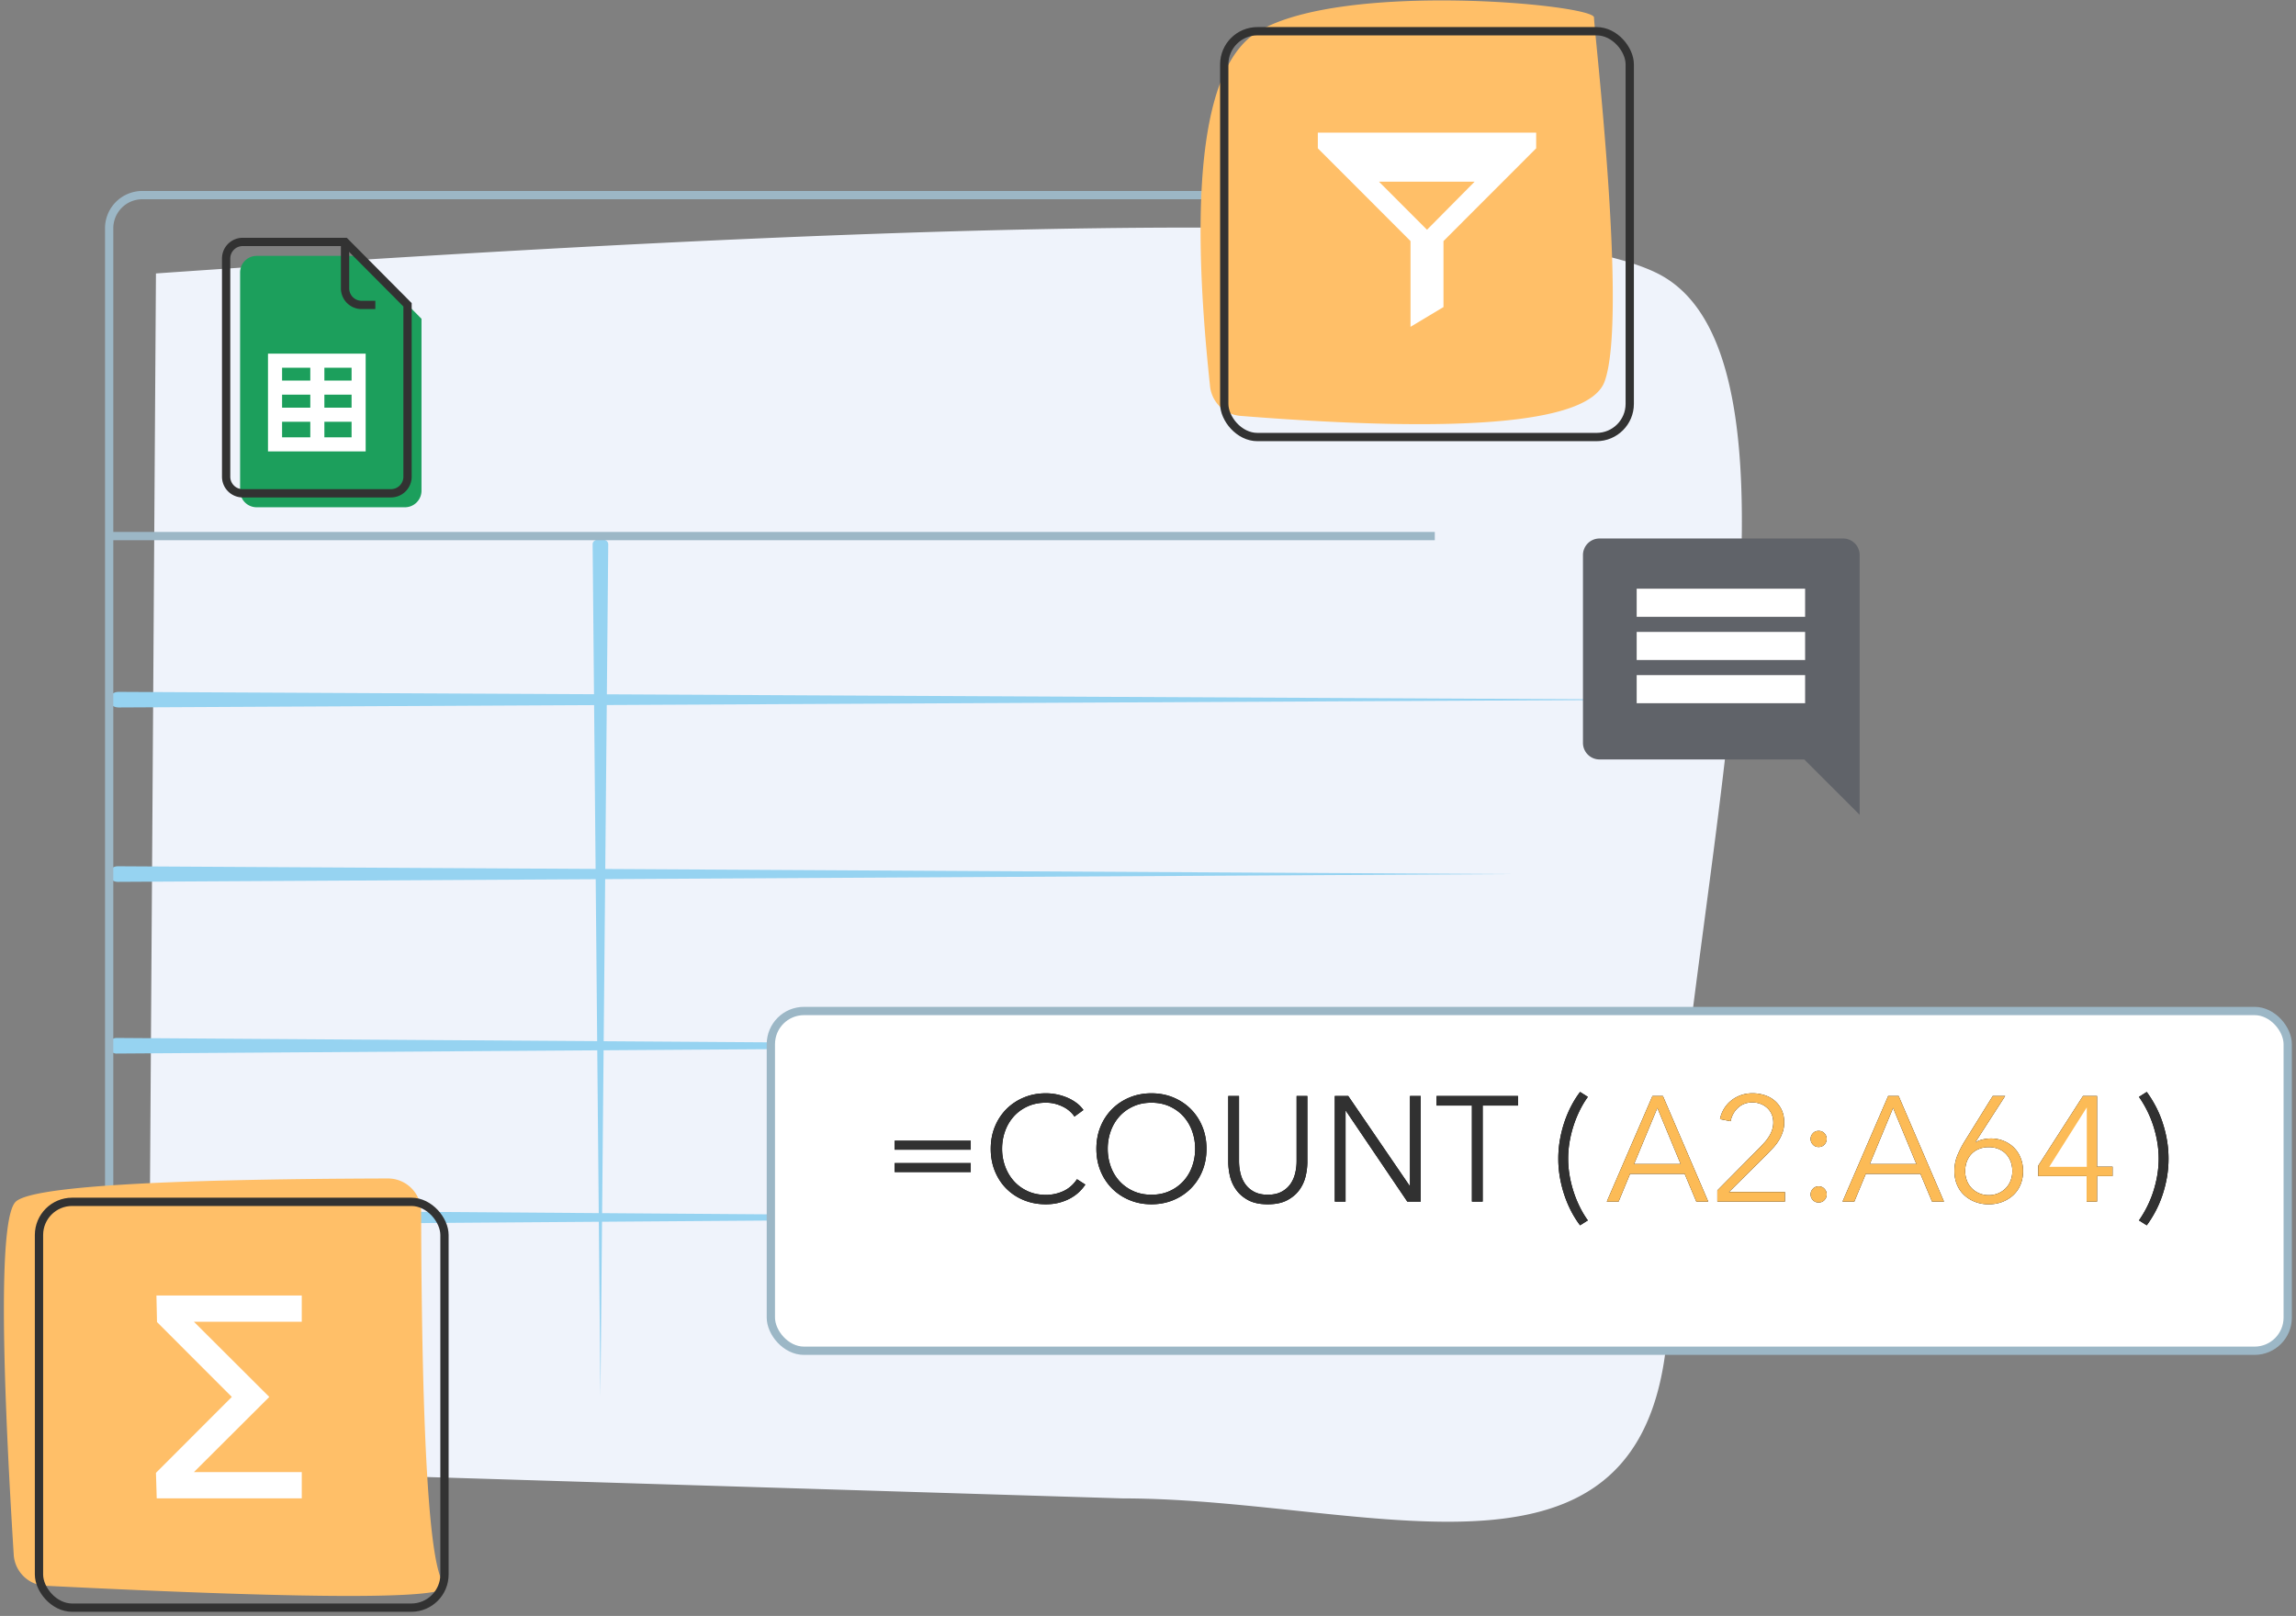
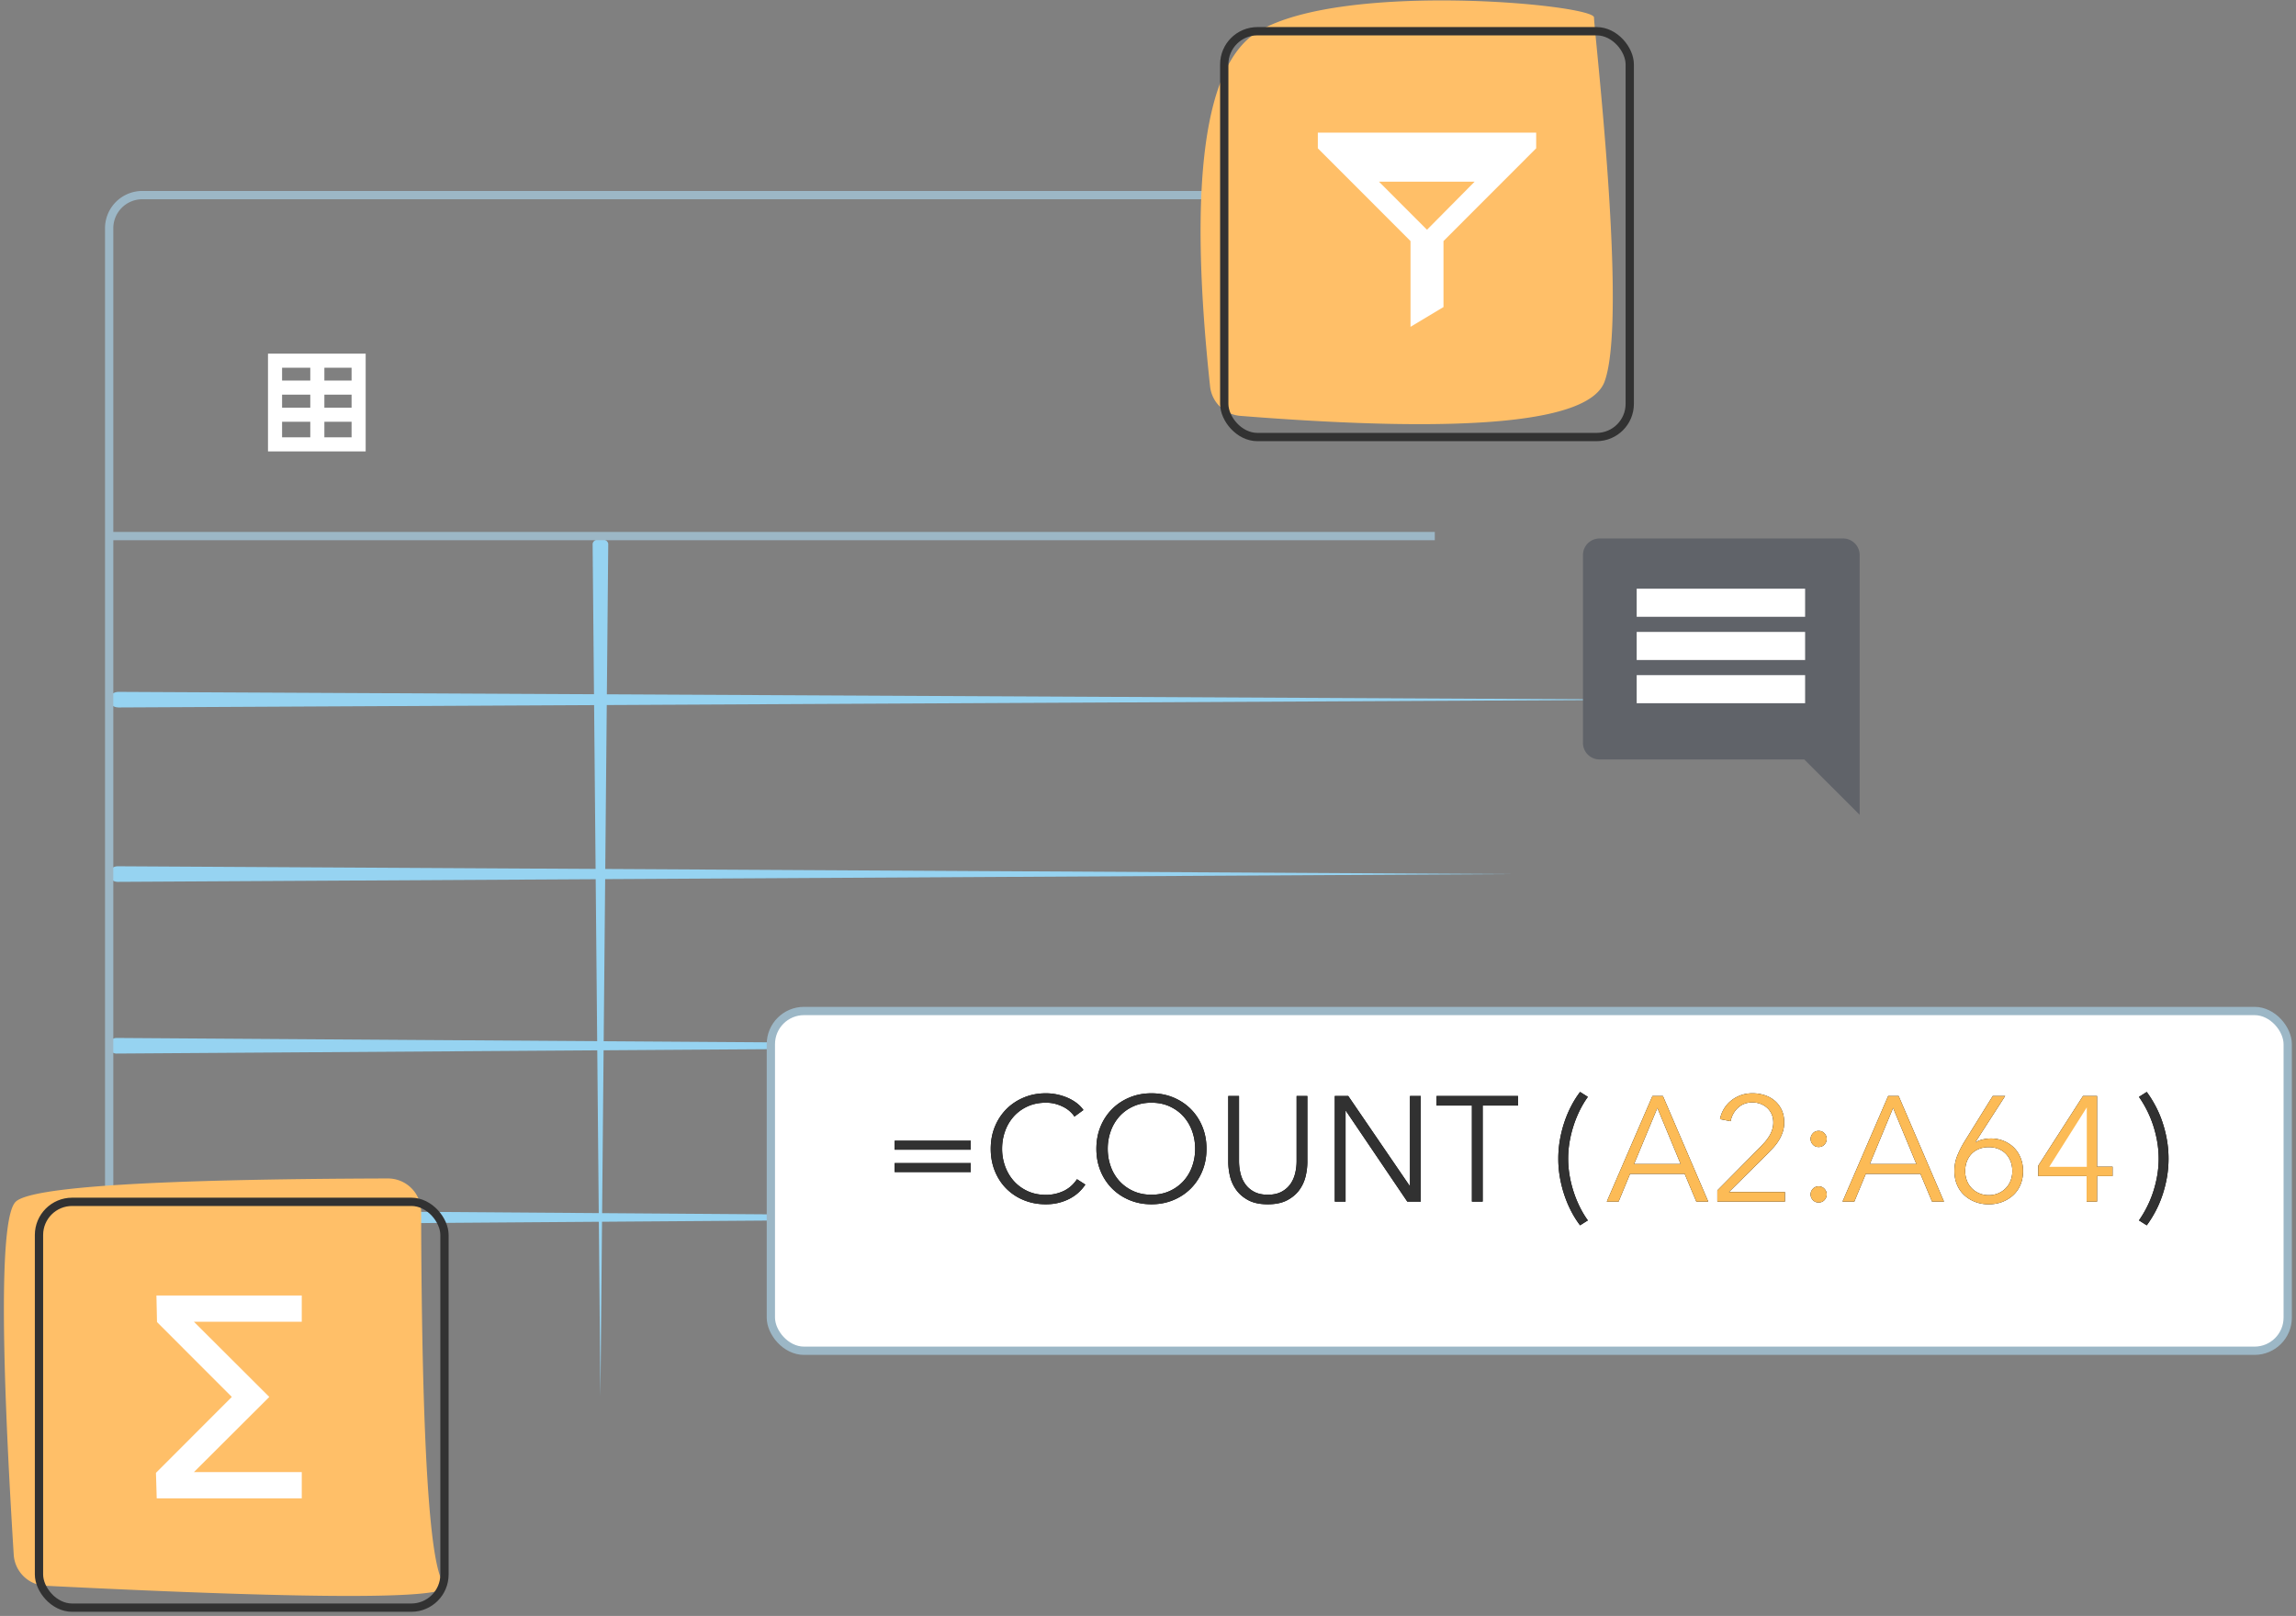
<svg xmlns="http://www.w3.org/2000/svg" xmlns:xlink="http://www.w3.org/1999/xlink" width="277" height="195">
  <rect width="100%" height="100%" fill="#808080" stroke="none" />
  <style>.B{fill-rule:nonzero}.C{stroke:#9cb7c6}.D{stroke:#323232}</style>
  <defs>
    <path d="M9.896 6.367v1.08H.716v-1.08h9.18zm0 2.7v1.08H.716v-1.08h9.18zm13.824 2.592a5.3 5.3 0 0 1-.783.918c-.306.288-.66.54-1.062.756s-.846.387-1.332.513-1.017.189-1.593.189c-.96 0-1.848-.168-2.664-.504a6.3 6.3 0 0 1-2.106-1.395c-.588-.594-1.047-1.299-1.377-2.115s-.495-1.71-.495-2.682.168-1.866.504-2.682a6.4 6.4 0 0 1 1.395-2.115c.594-.594 1.296-1.059 2.106-1.395S18.002.643 18.95.643a6.58 6.58 0 0 1 1.377.144c.45.096.873.231 1.269.405a5.31 5.31 0 0 1 1.08.63c.324.246.594.525.81.837l-1.08.792c-.132-.204-.309-.408-.531-.612a3.61 3.61 0 0 0-.783-.54 4.9 4.9 0 0 0-.981-.378c-.354-.096-.735-.144-1.143-.144-.828 0-1.569.15-2.223.45s-1.209.705-1.665 1.215a5.31 5.31 0 0 0-1.044 1.773c-.24.672-.36 1.38-.36 2.124a6.13 6.13 0 0 0 .369 2.124c.246.672.597 1.263 1.053 1.773s1.011.915 1.665 1.215 1.389.45 2.205.45a4.99 4.99 0 0 0 2.088-.45c.66-.3 1.212-.78 1.656-1.44l1.008.648zm14.616-4.32c0 .972-.168 1.866-.504 2.682a6.4 6.4 0 0 1-1.395 2.115c-.594.594-1.296 1.059-2.106 1.395s-1.689.504-2.637.504-1.827-.168-2.637-.504-1.512-.801-2.106-1.395a6.4 6.4 0 0 1-1.395-2.115c-.336-.816-.504-1.71-.504-2.682s.168-1.866.504-2.682a6.4 6.4 0 0 1 1.395-2.115c.594-.594 1.296-1.059 2.106-1.395s1.689-.504 2.637-.504 1.827.168 2.637.504 1.512.801 2.106 1.395a6.4 6.4 0 0 1 1.395 2.115c.336.816.504 1.71.504 2.682zm-1.368 0c0-.744-.12-1.452-.36-2.124a5.31 5.31 0 0 0-1.044-1.773c-.456-.51-1.011-.915-1.665-1.215s-1.389-.45-2.205-.45-1.551.15-2.205.45-1.209.705-1.665 1.215a5.31 5.31 0 0 0-1.044 1.773c-.24.672-.36 1.38-.36 2.124s.12 1.452.36 2.124a5.21 5.21 0 0 0 1.044 1.764 5.06 5.06 0 0 0 1.665 1.206c.654.3 1.389.45 2.205.45s1.551-.15 2.205-.45a5.06 5.06 0 0 0 1.665-1.206 5.21 5.21 0 0 0 1.044-1.764c.24-.672.36-1.38.36-2.124zm8.766 6.696c-.96 0-1.746-.165-2.358-.495s-1.098-.747-1.458-1.251a4.6 4.6 0 0 1-.747-1.647 7.45 7.45 0 0 1-.207-1.683V.967h1.296v7.848c0 .516.06 1.017.18 1.503s.315.918.585 1.296a3.02 3.02 0 0 0 1.071.918c.444.234.99.351 1.638.351s1.194-.117 1.638-.351a3.02 3.02 0 0 0 1.071-.918c.27-.378.465-.81.585-1.296s.18-.987.18-1.503V.967h1.296v7.992a7.45 7.45 0 0 1-.207 1.683 4.6 4.6 0 0 1-.747 1.647c-.36.504-.849.921-1.467 1.251s-1.401.495-2.349.495zm17.118-2.214h.036V.967h1.296v12.744h-1.62L55.148 2.749h-.036v10.962h-1.296V.967h1.62l7.416 10.854zm8.802 1.89h-1.296V2.119h-4.266V.967h9.828v1.152h-4.266v11.592zm10.314-5.184c0 .696.06 1.386.18 2.07a14.05 14.05 0 0 0 .495 1.98 13.58 13.58 0 0 0 .747 1.818c.288.576.606 1.104.954 1.584l-.936.594c-.384-.504-.735-1.059-1.053-1.665s-.594-1.254-.828-1.944-.417-1.407-.549-2.151a13.06 13.06 0 0 1-.198-2.286 13.11 13.11 0 0 1 .198-2.277 14.59 14.59 0 0 1 .549-2.16c.234-.69.51-1.338.828-1.944S83.024.985 83.408.481l.936.594c-.348.48-.666 1.008-.954 1.584a13.58 13.58 0 0 0-.747 1.818 14.05 14.05 0 0 0-.495 1.98c-.12.684-.18 1.374-.18 2.07z" id="A" />
    <path d="M88.052 13.711H86.63L92.138.967h1.26l5.472 12.744h-1.44l-1.404-3.348h-6.588l-1.386 3.348zm1.872-4.536h5.616l-2.808-6.768-2.808 6.768zm18.198 4.536h-8.154v-1.35l5.22-5.274.567-.621c.186-.222.351-.453.495-.693s.258-.495.342-.765a2.8 2.8 0 0 0 .126-.837c0-.372-.066-.708-.198-1.008a2.21 2.21 0 0 0-.549-.765c-.234-.21-.504-.372-.81-.486s-.627-.171-.963-.171c-.684 0-1.26.213-1.728.639a2.91 2.91 0 0 0-.9 1.629l-1.278-.252c.084-.444.243-.858.477-1.242s.522-.714.864-.99a3.99 3.99 0 0 1 1.161-.648c.432-.156.9-.234 1.404-.234a4.72 4.72 0 0 1 1.467.225c.462.15.867.372 1.215.666a3.26 3.26 0 0 1 .837 1.098c.21.438.315.945.315 1.521 0 .408-.057.786-.171 1.134s-.264.678-.45.99-.405.609-.657.891l-.792.837-4.59 4.554h6.75v1.152zm5.04-7.56c0 .252-.09.477-.27.675s-.414.297-.702.297-.522-.099-.702-.297-.27-.423-.27-.675.09-.477.27-.675.414-.297.702-.297.522.099.702.297.27.423.27.675zm0 6.696c0 .252-.09.477-.27.675s-.414.297-.702.297-.522-.099-.702-.297-.27-.423-.27-.675.09-.477.27-.675.414-.297.702-.297.522.099.702.297.27.423.27.675zm3.33.864h-1.422L120.578.967h1.26l5.472 12.744h-1.44l-1.404-3.348h-6.588l-1.386 3.348zm1.872-4.536h5.616l-2.808-6.768-2.808 6.768zm12.744-2.646l.036.036c.192-.144.462-.258.81-.342s.684-.126 1.008-.126a4.06 4.06 0 0 1 1.539.288c.474.192.885.459 1.233.801s.621.756.819 1.242.297 1.017.297 1.593c0 .6-.102 1.146-.306 1.638s-.492.912-.864 1.26a4.09 4.09 0 0 1-1.314.819 4.49 4.49 0 0 1-1.656.297 4.49 4.49 0 0 1-1.656-.297 4.09 4.09 0 0 1-1.314-.819c-.372-.348-.66-.768-.864-1.26s-.306-1.038-.306-1.638c0-.66.114-1.272.342-1.836a11.34 11.34 0 0 1 .81-1.62l3.474-5.598h1.494l-3.582 5.562zm-1.242 3.492a3.17 3.17 0 0 0 .207 1.161 2.7 2.7 0 0 0 .585.918 2.78 2.78 0 0 0 .9.612 2.88 2.88 0 0 0 1.152.225 2.88 2.88 0 0 0 1.152-.225 2.78 2.78 0 0 0 .9-.612 2.7 2.7 0 0 0 .585-.918 3.17 3.17 0 0 0 .207-1.161c0-.408-.066-.789-.198-1.143a2.66 2.66 0 0 0-.567-.918c-.246-.258-.546-.459-.9-.603s-.747-.216-1.179-.216-.825.072-1.179.216-.654.345-.9.603a2.66 2.66 0 0 0-.567.918c-.132.354-.198.735-.198 1.143zm15.912-.522h1.872v1.134h-1.872v3.078h-1.26v-3.078h-5.832v-1.26l5.4-8.406h1.692v8.532zm-1.26-7.074v7.074h-4.482l4.446-7.074h.036z" id="B" />
    <path d="M153.212 8.527c0-.696-.06-1.386-.18-2.07a14.05 14.05 0 0 0-.495-1.98c-.21-.636-.462-1.242-.756-1.818a13.31 13.31 0 0 0-.945-1.584l.936-.594c.372.504.72 1.059 1.044 1.665s.603 1.254.837 1.944a14.59 14.59 0 0 1 .549 2.16 13.11 13.11 0 0 1 .198 2.277 13.06 13.06 0 0 1-.198 2.286c-.132.744-.315 1.461-.549 2.151s-.513 1.338-.837 1.944-.672 1.161-1.044 1.665l-.936-.594a13.31 13.31 0 0 0 .945-1.584c.294-.576.546-1.182.756-1.818a14.05 14.05 0 0 0 .495-1.98c.12-.684.18-1.374.18-2.07z" id="C" />
  </defs>
  <g fill="none" fill-rule="evenodd">
    <g class="B">
-       <path d="M18.815 32.996L17.9 173.3a4 4 0 0 0 3.832 4.022l113.694 3.495c30.942 0 65.898 15.067 65.898-24.486s20.726-112.264-1.347-123.334c-14.715-7.38-75.103-7.38-181.162 0v-.001z" fill="#eff3fb" />
      <g fill="#96d3f1">
        <path d="M71.497 65.652l.942 102.867.942-102.867c0-.341-.422-.617-.942-.617s-.942.276-.942.617z" />
        <path d="M14.293 85.373l187.031-.941-187.031-.942c-.62 0-1.122.421-1.122.942s.502.941 1.122.941zm-.113 21.044l168.329-.941-168.329-.942c-.557 0-1.01.422-1.01.942s.453.941 1.01.941zm-.168 20.719l140.274-.942-140.274-.942c-.465 0-.841.422-.841.942s.376.942.841.942zm-.056 20.718l130.922-.941-130.922-.942c-.434 0-.785.422-.785.942s.351.941.785.941z" />
      </g>
    </g>
    <path d="M154.006 23.544H17.17a4 4 0 0 0-4 4v136.222a4 4 0 0 0 6.822 2.835" class="C" />
    <g transform="translate(92.221 121.289)">
      <rect fill="#fff" x=".779" y=".711" width="183" height="41" rx="4" class="B C" />
      <g transform="translate(15 10)">
        <g class="B">
          <use fill="#000" xlink:href="#A" />
          <use fill="#313131" xlink:href="#A" />
          <use fill="#000" xlink:href="#B" />
          <use fill="#fcbb56" xlink:href="#B" />
        </g>
        <path fill="#fff" d="M144.539 2.343v7.173h-4.526z" />
        <g class="B">
          <use fill="#000" xlink:href="#C" />
          <use fill="#313131" xlink:href="#C" />
        </g>
      </g>
    </g>
-     <path d="M30.966 30.88h12.347l7.538 7.586v20.748a2 2 0 0 1-2 2H30.966a2 2 0 0 1-2-2V32.879a2 2 0 0 1 2-2v.001z" fill="#1c9f5c" class="B" />
    <g class="D">
-       <path d="M29.282 29.194H41.63l7.537 7.587v20.747a2 2 0 0 1-2 2H29.282a2 2 0 0 1-2-2V31.194a2 2 0 0 1 2-2z" />
-       <path d="M41.63 29.194v5.604a2 2 0 0 0 2 2h1.652" />
-     </g>
+       </g>
    <path d="M33.182 43.526h10.084v10.097H33.182V43.526zm-.037 3.248h9.407m-9.407 3.272h9.407m-4.268-6.106v9.69" stroke="#fff" stroke-width="1.7" />
    <path d="M13.17 64.69h159.931" class="C" />
    <g class="B">
      <path d="M151.844 3.767c10.26-6.084 40.466-3.227 40.466-1.66s4.095 36.244 1.273 43.94c-1.81 4.936-16.455 6.316-43.934 4.138a4 4 0 0 1-3.661-3.56c-2.65-24.687-.699-38.973 5.856-42.859v.001z" fill="#ffbf68" />
      <path d="M185.331 16.01v1.887L174.149 29.09v7.963l-3.978 2.387V29.09l-11.182-11.193V16.01h26.342zm-7.427 5.916h-11.537l5.793 5.799 5.744-5.799z" fill="#fff" />
    </g>
    <rect x="147.7" y="3.767" width="48.92" height="48.971" rx="4" class="D" />
    <path d="M1.882 145.029c1.798-1.8 16.768-2.74 44.914-2.82a4 4 0 0 1 4.01 3.99c.08 28.183 1.02 43.176 2.818 44.976 1.819 1.82-14.24 1.881-48.177.182a4 4 0 0 1-3.792-3.747c-1.652-26.583-1.576-40.776.227-42.58v-.001z" fill="#ffbf68" class="B" />
    <rect x="4.704" y="145.029" width="48.92" height="48.971" rx="4" class="D" />
    <g class="B">
      <path fill="#fff" d="M32.49 168.573l-9.09-9.069h13.006v-3.175H18.872l.07 3.208 9.026 9.035-9.153 9.162.092 3.08h17.5v-3.175H23.4z" />
      <path d="M224.357 98.325V66.981a2 2 0 0 0-2-2h-29.381a2 2 0 0 0-2 2v22.665a2 2 0 0 0 2 2h24.7l6.681 6.679z" fill="#606369" />
      <path d="M197.457 71.04h20.32v3.39h-20.32v-3.39zm0 5.216h20.32v3.39h-20.32v-3.39zm0 5.214h20.32v3.39h-20.32v-3.39z" fill="#fff" />
    </g>
  </g>
</svg>